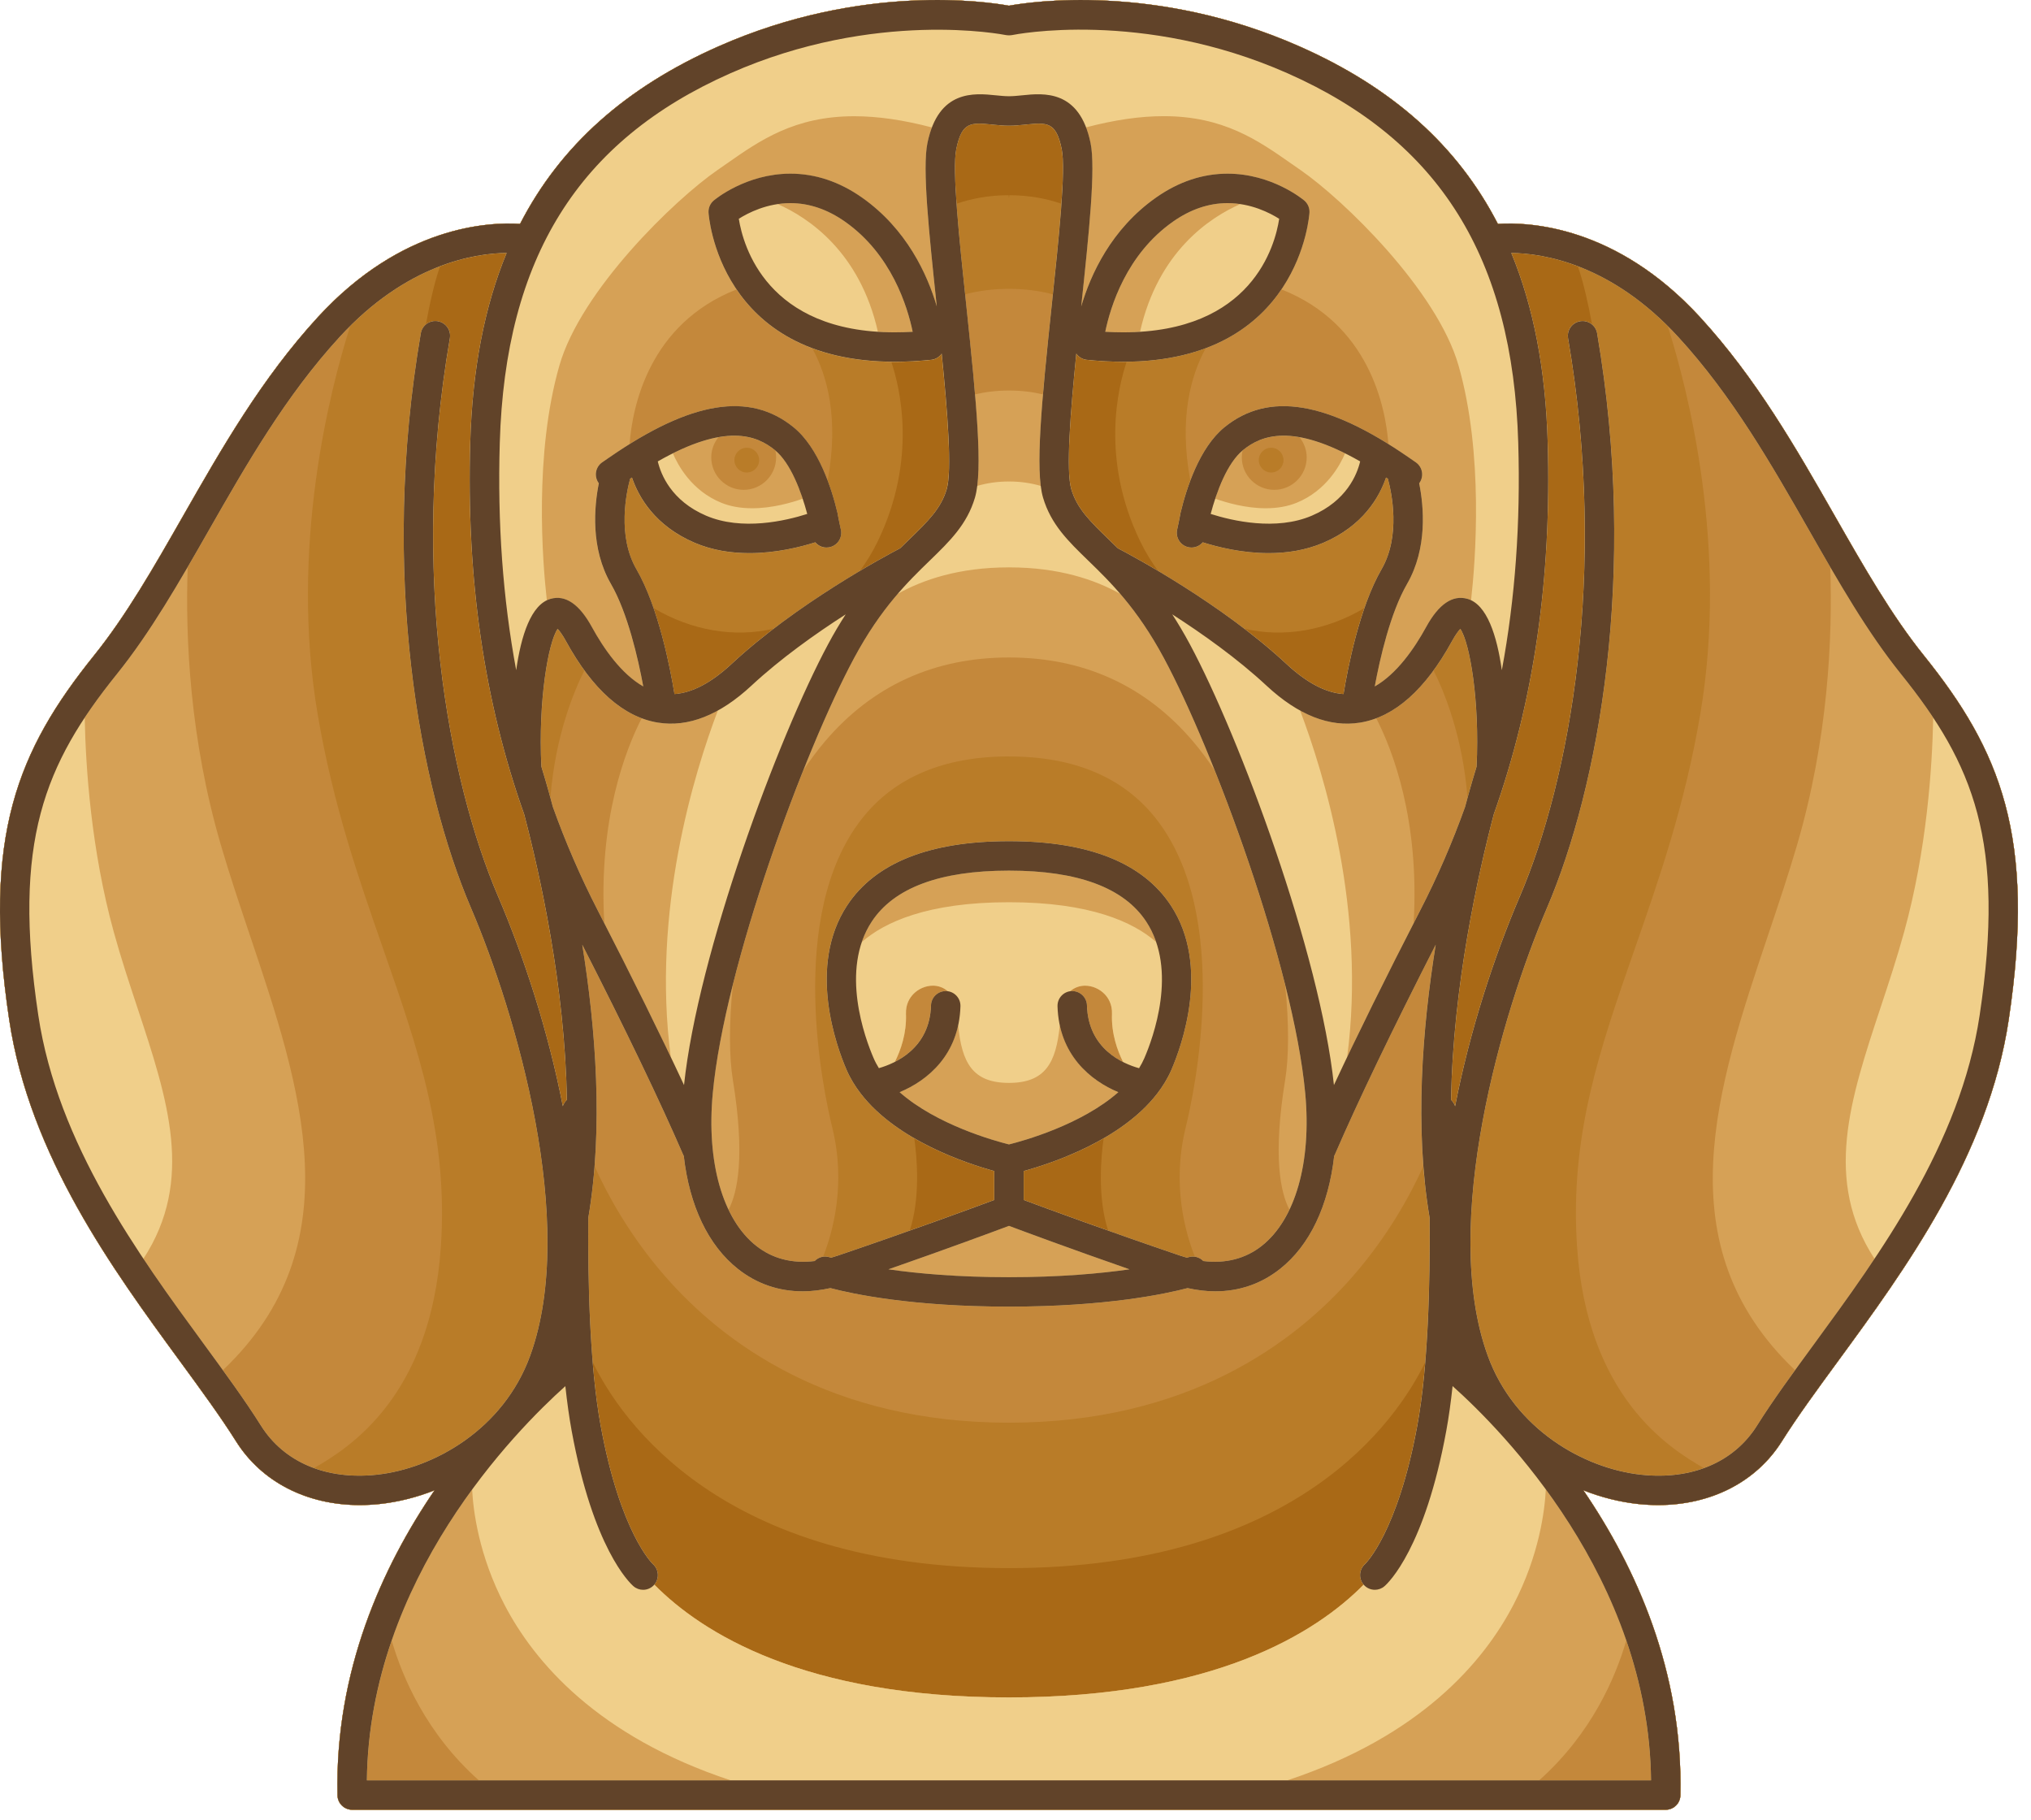
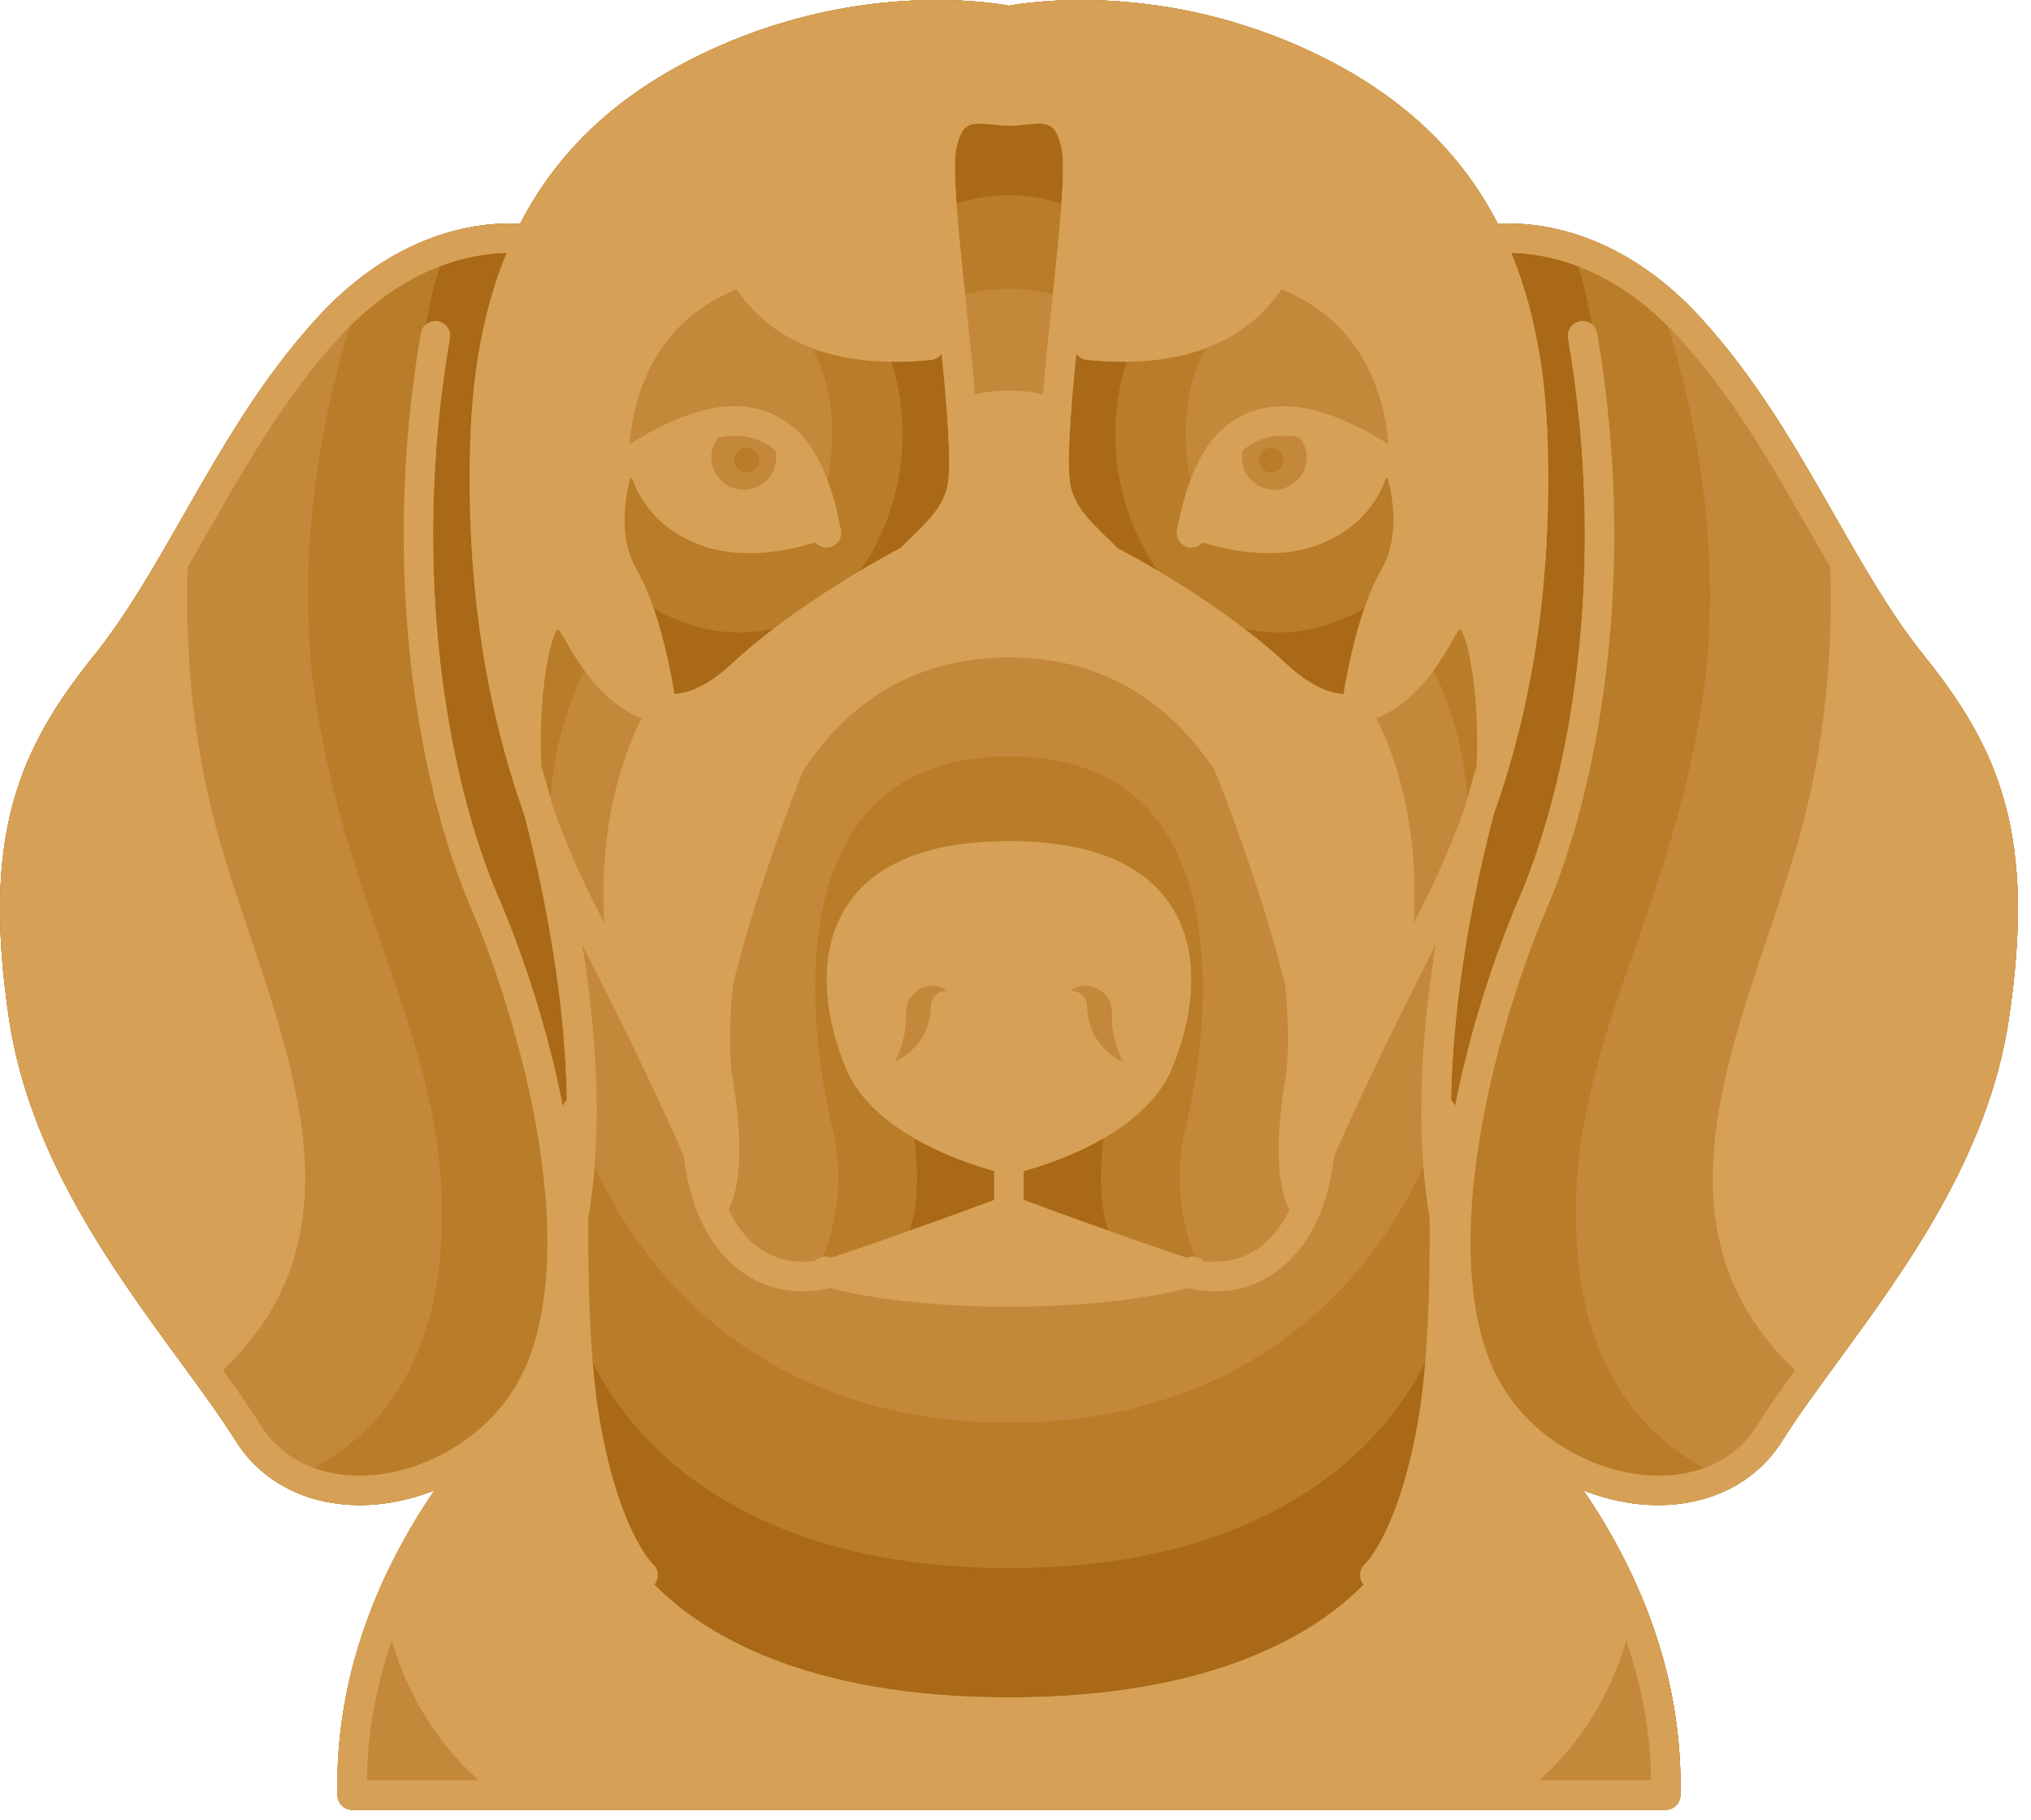
<svg xmlns="http://www.w3.org/2000/svg" style="fill-rule:evenodd;clip-rule:evenodd;stroke-linejoin:round;stroke-miterlimit:2;" xml:space="preserve" version="1.1" viewBox="0 0 144 129" height="100%" width="100%">
  <g transform="matrix(1,0,0,1,-226.462,-233.491)">
    <g>
      <g transform="matrix(1,0,0,1,-202.159,-89.848)">
        <path style="fill:rgb(169,105,22);fill-rule:nonzero;" d="M565.03,369.81C562.737,366.962 560.782,363.54 558.713,359.915C555.976,355.121 553.144,350.164 549.151,345.815C543.209,339.338 537.025,339.067 534.822,339.211C531.957,333.645 527.32,329.53 520.759,326.628C510.52,322.1 501.592,323.479 500.157,323.743C498.722,323.478 489.795,322.099 479.555,326.628C472.994,329.53 468.359,333.647 465.493,339.211C463.29,339.067 457.107,339.339 451.164,345.815C447.172,350.164 444.341,355.121 441.601,359.915C439.532,363.54 437.578,366.962 435.285,369.81C429.882,376.528 427.322,382.632 429.271,395.624C430.718,405.273 436.625,413.345 441.37,419.829C442.861,421.864 444.267,423.787 445.357,425.518C447.171,428.404 450.382,430.038 454.124,430.038C454.59,430.038 455.065,430.013 455.548,429.962C456.885,429.817 458.189,429.482 459.431,428.99C455.726,434.415 452.353,441.813 452.55,450.619C452.563,451.184 453.026,451.638 453.593,451.638L546.72,451.638C547.287,451.638 547.75,451.185 547.762,450.619C547.96,441.813 544.588,434.415 540.883,428.99C542.123,429.481 543.428,429.817 544.766,429.962C545.247,430.013 545.721,430.038 546.189,430.038C549.928,430.038 553.141,428.404 554.957,425.518C556.046,423.787 557.453,421.864 558.942,419.829C563.688,413.345 569.595,405.273 571.042,395.624C572.993,382.632 570.434,376.527 565.03,369.81Z" />
      </g>
      <g transform="matrix(1,0,0,1,-0.001,-89.848)">
        <path style="fill:rgb(185,124,40);fill-rule:nonzero;" d="M362.872,369.81C360.579,366.962 358.624,363.54 356.555,359.915C353.817,355.121 350.985,350.164 346.993,345.815C341.051,339.338 334.867,339.067 332.665,339.211C329.799,333.645 325.163,329.53 318.602,326.628C308.362,322.1 299.435,323.479 298,323.743C296.565,323.478 287.638,322.099 277.398,326.628C270.838,329.53 266.202,333.647 263.336,339.211C261.132,339.067 254.95,339.339 249.006,345.815C245.014,350.164 242.183,355.121 239.444,359.915C237.375,363.54 235.42,366.962 233.128,369.81C227.724,376.528 225.164,382.632 227.113,395.624C228.56,405.273 234.467,413.345 239.213,419.829C240.703,421.864 242.109,423.787 243.199,425.518C245.013,428.404 248.225,430.038 251.967,430.038C252.433,430.038 252.908,430.013 253.39,429.962C254.727,429.817 256.032,429.482 257.273,428.99C253.568,434.415 250.195,441.813 250.393,450.619C250.406,451.184 250.869,451.638 251.436,451.638L344.564,451.638C345.131,451.638 345.594,451.185 345.606,450.619C345.804,441.813 342.432,434.415 338.727,428.99C339.967,429.481 341.271,429.817 342.609,429.962C343.09,430.013 343.565,430.038 344.032,430.038C347.772,430.038 350.984,428.404 352.8,425.518C353.889,423.787 355.296,421.864 356.786,419.829C361.532,413.345 367.439,405.273 368.886,395.624C370.834,382.632 368.275,376.527 362.872,369.81ZM336.194,354.664C336.043,349.538 335.194,345.095 333.613,341.269C334.713,341.283 336.378,341.465 338.332,342.21C338.745,343.382 339.091,344.976 339.341,346.349C339.114,346.157 338.81,346.06 338.493,346.113C337.925,346.212 337.544,346.75 337.641,347.318C340.497,363.941 337.748,378.655 334.224,386.883C332.394,391.154 330.673,396.416 329.633,401.763C329.576,401.587 329.477,401.434 329.346,401.315C329.473,393.263 331.283,385.215 332.373,381.065C335.226,373.029 336.481,364.319 336.194,354.664ZM291.286,404.03C293.474,405.295 295.764,406.028 296.956,406.355L296.956,408.408C295.919,408.794 293.752,409.593 290.965,410.582C291.74,408.209 291.472,405.331 291.286,404.03ZM299.043,408.408L299.043,406.355C300.235,406.028 302.526,405.294 304.713,404.03C304.529,405.331 304.259,408.209 305.033,410.582C302.249,409.595 300.081,408.794 299.043,408.408ZM323.205,366.446C322.401,368.76 321.931,371.257 321.721,372.544C320.464,372.458 319.109,371.747 317.682,370.421C316.732,369.539 315.712,368.697 314.682,367.908C317.455,368.556 320.488,368.055 323.205,366.446ZM278.316,370.421C276.891,371.747 275.536,372.458 274.279,372.544C274.07,371.257 273.599,368.761 272.796,366.446C275.512,368.054 278.545,368.555 281.32,367.908C280.289,368.697 279.267,369.539 278.316,370.421ZM302.772,348.407C302.939,348.646 303.202,348.816 303.516,348.848C304.405,348.938 305.273,348.985 306.098,348.985C306.181,348.985 306.262,348.981 306.344,348.981C305.719,350.835 304.499,355.905 307.295,361.696C307.671,362.474 308.102,363.177 308.575,363.816C307.158,362.972 306.095,362.406 305.712,362.208C305.491,361.987 305.274,361.777 305.063,361.574C303.761,360.31 302.821,359.398 302.416,358.024C302.029,356.707 302.356,352.557 302.772,348.407ZM294.262,333.899C294.663,331.949 295.305,332.014 296.852,332.172C297.216,332.208 297.594,332.246 297.973,332.246C297.983,332.246 297.992,332.245 297.999,332.245C298.008,332.245 298.017,332.246 298.025,332.246C298.407,332.246 298.783,332.208 299.146,332.172C300.696,332.014 301.337,331.948 301.738,333.899C301.881,334.589 301.847,336.003 301.719,337.783C300.732,337.441 299.495,337.178 298.023,337.178C298.023,337.178 298.014,337.251 297.999,337.382C297.984,337.251 297.976,337.178 297.976,337.178C296.505,337.178 295.267,337.442 294.28,337.783C294.154,336.003 294.119,334.59 294.262,333.899ZM289.903,348.985C290.727,348.985 291.594,348.938 292.485,348.848C292.798,348.816 293.06,348.646 293.229,348.407C293.644,352.556 293.973,356.707 293.584,358.024C293.18,359.398 292.239,360.31 290.936,361.574C290.727,361.777 290.511,361.987 290.287,362.208C289.905,362.406 288.842,362.973 287.424,363.816C287.898,363.177 288.33,362.474 288.705,361.696C291.5,355.905 290.281,350.835 289.655,348.981C289.738,348.981 289.818,348.985 289.903,348.985ZM263.631,381.073C264.72,385.221 266.529,393.263 266.655,401.311C266.523,401.432 266.425,401.587 266.366,401.763C265.327,396.416 263.605,391.155 261.775,386.883C258.25,378.654 255.502,363.941 258.358,347.318C258.456,346.75 258.074,346.212 257.506,346.113C257.19,346.058 256.885,346.157 256.658,346.348C256.908,344.976 257.254,343.382 257.667,342.21C259.622,341.465 261.287,341.282 262.386,341.269C260.806,345.094 259.957,349.538 259.805,354.664C259.519,364.323 260.776,373.034 263.631,381.073ZM323.254,434.217C322.823,434.593 322.778,435.246 323.149,435.68C319.776,439.101 312.547,443.673 298,443.673C283.463,443.673 276.231,439.097 272.854,435.676C273.222,435.242 273.175,434.593 272.747,434.217C272.724,434.196 270.442,432.022 269.046,424.396C268.798,423.042 268.616,421.512 268.484,419.903C270.51,424.061 277.629,434.506 298,434.506C318.374,434.506 325.491,424.059 327.517,419.903C327.385,421.509 327.204,423.043 326.955,424.396C325.564,431.994 323.265,434.206 323.254,434.217Z" />
      </g>
      <g transform="matrix(1,0,0,1,202.157,-89.848)">
        <path style="fill:rgb(196,136,59);fill-rule:nonzero;" d="M160.713,369.81C158.42,366.962 156.465,363.54 154.396,359.915C151.659,355.121 148.827,350.164 144.834,345.815C138.892,339.338 132.708,339.067 130.505,339.211C127.639,333.645 123.003,329.53 116.442,326.628C106.203,322.1 97.275,323.479 95.84,323.743C94.405,323.478 85.478,322.099 75.239,326.628C68.678,329.53 64.042,333.647 61.177,339.211C58.973,339.067 52.792,339.339 46.847,345.815C42.855,350.164 40.024,355.121 37.286,359.915C35.216,363.54 33.262,366.962 30.969,369.81C25.565,376.528 23.005,382.632 24.955,395.624C26.402,405.273 32.309,413.345 37.055,419.829C38.545,421.864 39.951,423.787 41.041,425.518C42.855,428.404 46.067,430.038 49.808,430.038C50.274,430.038 50.749,430.013 51.231,429.962C52.569,429.817 53.873,429.482 55.114,428.99C51.409,434.415 48.036,441.813 48.234,450.619C48.246,451.184 48.709,451.638 49.277,451.638L142.406,451.638C142.973,451.638 143.436,451.185 143.448,450.619C143.647,441.813 140.274,434.415 136.569,428.99C137.81,429.481 139.113,429.817 140.452,429.962C140.933,430.013 141.407,430.038 141.874,430.038C145.614,430.038 148.827,428.404 150.642,425.518C151.731,423.787 153.139,421.864 154.628,419.829C159.374,413.345 165.281,405.273 166.728,395.624C168.676,382.632 166.116,376.527 160.713,369.81ZM127.842,367.921C128.507,368.883 129.225,373.014 128.996,377.688C128.896,378.006 128.661,378.78 128.353,379.904C128.011,375.485 126.663,372.294 125.942,370.866C126.392,370.247 126.829,369.556 127.249,368.791C127.514,368.308 127.715,368.052 127.842,367.921ZM78.13,355.959C78.13,356.442 77.737,356.836 77.251,356.836C76.768,356.836 76.375,356.442 76.375,355.959C76.375,355.474 76.768,355.08 77.251,355.08C77.737,355.08 78.13,355.474 78.13,355.959ZM115.307,355.959C115.307,356.442 114.916,356.836 114.431,356.836C113.946,356.836 113.554,356.442 113.554,355.959C113.554,355.474 113.947,355.08 114.431,355.08C114.915,355.08 115.307,355.474 115.307,355.959ZM108.543,412.473C108.54,412.473 108.508,412.483 108.455,412.5C108.297,412.454 108.135,412.406 107.973,412.352C102.82,410.602 98.496,409.008 96.885,408.409L96.885,406.356C98.845,405.819 103.769,404.194 106.328,400.893C106.332,400.89 106.335,400.885 106.339,400.88C106.745,400.355 107.094,399.789 107.357,399.178C108.065,397.535 110.155,391.848 107.314,387.527C105.328,384.507 101.476,382.974 95.867,382.974C95.858,382.974 95.849,382.977 95.841,382.977C95.834,382.977 95.825,382.974 95.815,382.974C90.206,382.974 86.355,384.507 84.369,387.527C81.528,391.848 83.618,397.536 84.325,399.178C84.591,399.789 84.939,400.356 85.344,400.88C85.347,400.885 85.35,400.89 85.354,400.893C87.914,404.194 92.838,405.819 94.798,406.356L94.798,408.409C93.188,409.009 88.863,410.601 83.709,412.351C83.546,412.407 83.387,412.455 83.227,412.5C83.174,412.482 83.144,412.473 83.14,412.473C82.981,412.418 82.818,412.409 82.662,412.432C83.352,410.694 84.302,407.291 83.317,403.288C82.717,400.843 79.992,388.299 85.407,381.39C87.708,378.454 91.211,376.967 95.845,376.963L95.848,376.963C95.854,376.963 95.863,376.966 95.866,376.967C100.473,376.967 103.977,378.454 106.278,381.39C111.693,388.299 108.969,400.843 108.367,403.288C107.382,407.294 108.333,410.694 109.023,412.432C108.867,412.41 108.704,412.42 108.543,412.473ZM101.357,348.849C102.245,348.939 103.114,348.986 103.939,348.986C106.282,348.986 108.208,348.619 109.794,348.023C108.739,349.946 107.879,352.982 108.699,357.409C108.383,358.251 108.157,359.061 108.006,359.698C107.91,360.25 107.759,360.901 107.752,360.951C107.662,361.518 108.05,362.054 108.62,362.144C108.676,362.153 108.731,362.156 108.785,362.156C109.098,362.156 109.386,362.016 109.58,361.787C110.671,362.133 112.381,362.554 114.252,362.554C115.524,362.554 116.869,362.359 118.141,361.815C120.933,360.617 122.094,358.605 122.577,357.193C122.621,357.221 122.664,357.253 122.707,357.282C122.973,358.261 123.632,361.323 122.259,363.697C120.691,366.412 119.861,370.711 119.563,372.546C118.306,372.46 116.951,371.749 115.525,370.423C110.91,366.132 104.616,362.764 103.555,362.21C103.333,361.989 103.116,361.779 102.906,361.576C101.604,360.312 100.664,359.4 100.26,358.026C99.873,356.709 100.199,352.558 100.616,348.409C100.78,348.646 101.044,348.816 101.357,348.849ZM92.103,333.899C92.504,331.949 93.146,332.014 94.694,332.172C95.058,332.208 95.435,332.246 95.815,332.246C95.825,332.246 95.834,332.245 95.841,332.245C95.85,332.245 95.859,332.246 95.867,332.246C96.249,332.246 96.625,332.208 96.988,332.172C98.538,332.014 99.179,331.948 99.58,333.899C99.872,335.315 99.424,339.752 98.954,344.203C97.969,343.947 96.935,343.816 95.866,343.816C95.857,343.816 95.85,343.819 95.842,343.819C95.836,343.819 95.827,343.816 95.819,343.816C94.75,343.816 93.716,343.947 92.73,344.203C92.258,339.752 91.811,335.315 92.103,333.899ZM87.744,348.985C88.568,348.985 89.435,348.938 90.326,348.848C90.639,348.816 90.901,348.646 91.069,348.407C91.484,352.556 91.813,356.707 91.424,358.024C91.021,359.398 90.079,360.31 88.777,361.574C88.568,361.777 88.351,361.987 88.128,362.208C87.066,362.762 80.773,366.13 76.158,370.421C74.733,371.747 73.378,372.458 72.121,372.544C71.823,370.709 70.995,366.41 69.425,363.695C68.052,361.321 68.711,358.258 68.977,357.28C69.021,357.25 69.064,357.219 69.108,357.191C69.591,358.603 70.752,360.615 73.544,361.813C74.815,362.357 76.159,362.552 77.432,362.552C79.303,362.552 81.014,362.131 82.105,361.785C82.299,362.014 82.588,362.154 82.9,362.154C82.955,362.154 83.01,362.151 83.066,362.141C83.634,362.051 84.023,361.516 83.933,360.949C83.925,360.899 83.774,360.242 83.68,359.699C83.529,359.061 83.303,358.251 82.985,357.407C83.806,352.98 82.946,349.943 81.89,348.021C83.474,348.618 85.399,348.985 87.744,348.985ZM63.84,367.921C63.966,368.052 64.169,368.308 64.432,368.79C64.852,369.556 65.289,370.248 65.74,370.865C65.019,372.293 63.67,375.486 63.33,379.903C63.022,378.779 62.786,378.006 62.687,377.687C62.457,373.014 63.175,368.883 63.84,367.921ZM64.208,401.764C63.169,396.417 61.447,391.156 59.617,386.884C56.092,378.655 53.344,363.942 56.2,347.319C56.298,346.751 55.916,346.213 55.347,346.114C54.779,346.015 54.24,346.399 54.142,346.965C51.21,364.037 54.056,379.205 57.698,387.706C60.857,395.083 65.298,410.067 61.9,419.438C60.002,424.672 55.062,427.452 51.01,427.886C49.382,428.061 47.881,427.892 46.571,427.414C49.072,425.981 54.859,422.334 55.564,411.69C56.085,403.837 53.951,397.711 51.478,390.62C49.736,385.62 47.934,380.452 46.836,374.026C44.81,362.162 47.701,350.964 49.135,346.448C53.619,341.99 58.042,341.297 60.228,341.269C58.647,345.094 57.799,349.538 57.647,354.664C57.36,364.323 58.617,373.034 61.472,381.073C62.562,385.221 64.37,393.263 64.496,401.311C64.364,401.433 64.266,401.588 64.208,401.764ZM124.795,424.396C123.404,431.995 121.106,434.207 121.095,434.217C120.664,434.593 120.619,435.246 120.99,435.68C117.617,439.101 110.388,443.673 95.841,443.673C81.304,443.673 74.072,439.097 70.696,435.676C71.063,435.242 71.017,434.593 70.589,434.217C70.566,434.196 68.284,432.022 66.888,424.396C66.122,420.211 65.978,414.338 66.015,409.676C66.219,408.478 66.365,407.251 66.461,406.012C67.363,408.018 68.936,410.917 71.441,413.795C75.575,418.54 83.162,424.197 95.841,424.197C108.52,424.197 116.11,418.54 120.242,413.795C122.747,410.917 124.32,408.018 125.222,406.012C125.318,407.251 125.465,408.48 125.668,409.678C125.706,414.338 125.563,420.211 124.795,424.396ZM140.673,427.886C136.62,427.451 131.681,424.672 129.782,419.438C126.384,410.067 130.825,395.083 133.985,387.706C137.627,379.205 140.472,364.037 137.541,346.965C137.443,346.4 136.904,346.019 136.336,346.114C135.768,346.213 135.387,346.751 135.483,347.319C138.339,363.942 135.591,378.656 132.066,386.884C130.237,391.155 128.515,396.417 127.475,401.764C127.418,401.588 127.319,401.435 127.187,401.316C127.314,393.264 129.124,385.216 130.214,381.066C133.067,373.03 134.322,364.32 134.035,354.665C133.884,349.539 133.035,345.096 131.454,341.27C133.64,341.297 138.063,341.991 142.548,346.449C143.983,350.966 146.871,362.163 144.847,374.027C143.749,380.453 141.947,385.621 140.205,390.621C137.731,397.713 135.596,403.839 136.118,411.691C136.824,422.333 142.609,425.982 145.11,427.415C143.801,427.889 142.299,428.061 140.673,427.886Z" />
      </g>
      <g transform="matrix(1,0,0,1,-202.159,89.849)">
        <path style="fill:rgb(214,161,86);fill-rule:nonzero;" d="M565.03,190.113C562.737,187.264 560.782,183.842 558.713,180.217C555.976,175.423 553.144,170.467 549.151,166.118C543.209,159.642 537.025,159.37 534.822,159.514C531.957,153.948 527.32,149.834 520.759,146.931C510.52,142.404 501.592,143.782 500.157,144.046C498.722,143.782 489.795,142.403 479.555,146.931C472.994,149.835 468.359,153.951 465.493,159.514C463.29,159.37 457.107,159.642 451.164,166.118C447.172,170.467 444.341,175.423 441.601,180.217C439.532,183.842 437.578,187.264 435.285,190.113C429.882,196.831 427.322,202.934 429.271,215.927C430.718,225.576 436.625,233.648 441.37,240.132C442.861,242.168 444.267,244.09 445.357,245.822C447.171,248.707 450.382,250.341 454.124,250.341C454.59,250.341 455.065,250.316 455.548,250.265C456.885,250.12 458.189,249.785 459.431,249.293C455.726,254.718 452.353,262.117 452.55,270.921C452.563,271.487 453.026,271.94 453.593,271.94L546.72,271.94C547.287,271.94 547.75,271.487 547.762,270.921C547.96,262.116 544.588,254.717 540.883,249.293C542.123,249.784 543.428,250.12 544.766,250.265C545.247,250.315 545.721,250.341 546.189,250.341C549.928,250.341 553.141,248.708 554.957,245.822C556.046,244.09 557.453,242.167 558.942,240.132C563.688,233.648 569.595,225.577 571.042,215.927C572.993,202.935 570.434,196.831 565.03,190.113ZM505.686,214.915C505.669,214.34 505.188,213.89 504.614,213.903C504.573,213.903 504.535,213.912 504.495,213.919L504.495,213.918C504.809,213.64 505.19,213.519 505.555,213.519C506.064,213.519 506.582,213.743 506.944,214.118C507.194,214.379 507.489,214.834 507.463,215.521C507.412,216.906 507.84,218.108 508.254,218.937C507.085,218.346 505.749,217.183 505.686,214.915ZM494.764,213.518C495.128,213.518 495.51,213.639 495.824,213.917C495.823,213.917 495.823,213.918 495.823,213.918C495.785,213.911 495.745,213.902 495.704,213.902C495.127,213.889 494.648,214.34 494.631,214.914C494.569,217.156 493.238,218.322 492.073,218.916C492.485,218.089 492.908,216.894 492.856,215.518C492.83,214.831 493.125,214.376 493.376,214.115C493.735,213.741 494.255,213.518 494.764,213.518ZM501.202,228.711L501.202,226.659C503.162,226.121 508.087,224.496 510.645,221.196C510.649,221.193 510.653,221.189 510.656,221.183C511.062,220.658 511.411,220.093 511.674,219.481C512.383,217.839 514.472,212.151 511.631,207.83C509.645,204.81 505.793,203.277 500.185,203.277C500.176,203.277 500.167,203.28 500.159,203.28C500.151,203.28 500.142,203.277 500.133,203.277C494.524,203.277 490.673,204.81 488.687,207.83C485.846,212.151 487.936,217.839 488.643,219.481C488.909,220.093 489.257,220.659 489.662,221.183C489.666,221.189 489.669,221.193 489.672,221.196C492.233,224.496 497.157,226.122 499.117,226.659L499.117,228.711C497.507,229.311 493.181,230.904 488.027,232.654C487.865,232.709 487.705,232.757 487.545,232.803C487.492,232.785 487.461,232.776 487.458,232.776C487.065,232.643 486.65,232.762 486.38,233.04C484.803,233.235 483.393,232.875 482.244,231.969C481.444,231.338 480.787,230.461 480.278,229.395C480.918,228.181 481.464,225.61 480.58,220.192C480.325,218.631 480.291,216.209 480.591,213.406C481.846,208.419 483.708,202.936 485.568,198.276C486.042,197.553 486.551,196.862 487.104,196.212C490.467,192.256 494.859,190.252 500.161,190.252C505.463,190.252 509.856,192.256 513.217,196.212C513.77,196.862 514.28,197.553 514.755,198.276C516.613,202.936 518.478,208.419 519.731,213.406C520.031,216.208 519.998,218.631 519.742,220.192C518.857,225.61 519.405,228.181 520.044,229.395C519.535,230.461 518.878,231.338 518.079,231.969C516.93,232.876 515.521,233.236 513.941,233.04C513.67,232.764 513.257,232.645 512.864,232.776C512.861,232.776 512.83,232.786 512.777,232.803C512.619,232.757 512.457,232.709 512.294,232.655C507.138,230.905 502.813,229.311 501.202,228.711ZM504.931,168.71C505.098,168.949 505.362,169.119 505.675,169.151C506.564,169.241 507.432,169.288 508.257,169.288C514.428,169.288 517.72,166.75 519.475,164.159C525.698,166.606 526.861,172.49 527.061,175.129C522.026,171.99 518.294,171.608 515.438,173.932C513.648,175.389 512.727,178.307 512.324,180.001C512.227,180.553 512.077,181.204 512.07,181.253C511.979,181.82 512.368,182.355 512.937,182.446C512.993,182.455 513.047,182.458 513.101,182.458C513.414,182.458 513.703,182.317 513.897,182.088C514.988,182.433 516.698,182.855 518.569,182.855C519.841,182.855 521.186,182.66 522.459,182.116C525.25,180.918 526.411,178.906 526.894,177.494C526.938,177.523 526.981,177.553 527.025,177.583C527.291,178.562 527.95,181.624 526.577,183.998C525.009,186.713 524.18,191.012 523.881,192.847C522.624,192.76 521.269,192.05 519.843,190.723C515.228,186.432 508.934,183.064 507.872,182.51C507.65,182.29 507.434,182.079 507.223,181.876C505.921,180.612 504.982,179.7 504.577,178.326C504.188,177.01 504.515,172.86 504.931,168.71ZM520.758,174.638C521.082,175.045 521.267,175.542 521.267,176.067C521.267,177.336 520.236,178.367 518.968,178.367C517.7,178.367 516.667,177.336 516.667,176.067C516.667,175.902 516.686,175.74 516.72,175.582C516.731,175.572 516.741,175.56 516.754,175.55C517.563,174.89 518.755,174.283 520.758,174.638ZM495.742,178.327C495.339,179.702 494.397,180.614 493.095,181.877C492.885,182.08 492.669,182.291 492.446,182.511C491.384,183.065 485.091,186.433 480.475,190.724C479.051,192.05 477.696,192.761 476.438,192.848C476.14,191.013 475.312,186.714 473.743,183.999C472.37,181.624 473.029,178.562 473.294,177.584C473.338,177.553 473.382,177.524 473.426,177.495C473.908,178.907 475.07,180.919 477.862,182.117C479.133,182.661 480.476,182.856 481.749,182.856C483.62,182.856 485.331,182.435 486.423,182.089C486.617,182.318 486.906,182.459 487.218,182.459C487.273,182.459 487.327,182.456 487.384,182.446C487.951,182.356 488.34,181.821 488.25,181.254C488.242,181.205 488.091,180.546 487.996,180.004C487.593,178.31 486.673,175.39 484.882,173.933C482.026,171.608 478.293,171.99 473.258,175.13C473.459,172.491 474.621,166.607 480.846,164.16C482.601,166.751 485.891,169.289 492.064,169.289C492.887,169.289 493.755,169.242 494.646,169.152C494.959,169.12 495.22,168.95 495.389,168.711C495.802,172.86 496.131,177.01 495.742,178.327ZM483.563,175.55C483.574,175.56 483.585,175.572 483.597,175.582C483.631,175.74 483.649,175.902 483.649,176.067C483.649,177.336 482.618,178.367 481.349,178.367C480.08,178.367 479.05,177.336 479.05,176.067C479.05,175.542 479.234,175.045 479.559,174.638C481.562,174.283 482.752,174.89 483.563,175.55ZM468.157,188.225C468.284,188.355 468.486,188.611 468.749,189.094C470.333,191.983 472.136,193.813 474.119,194.559C472.989,196.757 471.035,201.716 471.467,209.089C471.314,208.791 471.162,208.493 471.007,208.19C469.779,205.805 468.72,203.358 467.819,200.843C467.428,199.371 467.123,198.365 467.005,197.99C466.775,193.317 467.492,189.187 468.157,188.225ZM526.197,194.559C528.18,193.813 529.983,191.982 531.567,189.094C531.831,188.611 532.032,188.356 532.16,188.225C532.824,189.187 533.543,193.317 533.313,197.991C533.195,198.366 532.89,199.372 532.498,200.844C531.599,203.359 530.538,205.806 529.31,208.191C529.154,208.495 529.002,208.792 528.849,209.09C529.283,201.716 527.328,196.756 526.197,194.559ZM496.42,154.203C496.821,152.252 497.463,152.319 499.011,152.476C499.375,152.512 499.752,152.551 500.132,152.551C500.142,152.551 500.151,152.549 500.158,152.549C500.167,152.549 500.176,152.551 500.184,152.551C500.565,152.551 500.942,152.512 501.304,152.476C502.854,152.319 503.495,152.252 503.896,154.203C504.204,155.693 503.691,160.532 503.196,165.212C502.941,167.617 502.723,169.752 502.567,171.601C501.798,171.421 501.002,171.328 500.181,171.328C500.172,171.328 500.166,171.331 500.158,171.332C500.151,171.331 500.142,171.328 500.135,171.328C499.316,171.328 498.518,171.421 497.749,171.601C497.594,169.752 497.374,167.618 497.12,165.212C496.625,160.532 496.113,155.693 496.42,154.203ZM455.327,248.189C451.744,248.573 448.756,247.305 447.125,244.712C446.346,243.472 445.42,242.153 444.425,240.777C453.725,231.935 449.974,220.766 446.342,209.955C445.636,207.856 444.906,205.684 444.288,203.57C442.086,196.048 441.753,188.906 441.929,183.843C442.422,182.993 442.916,182.13 443.416,181.255C446.098,176.561 448.869,171.707 452.702,167.529C457.437,162.371 462.237,161.602 464.545,161.573C462.965,165.399 462.116,169.842 461.965,174.968C461.678,184.626 462.935,193.338 465.789,201.376C466.879,205.525 468.687,213.567 468.814,221.615C468.681,221.736 468.584,221.891 468.525,222.067C467.487,216.72 465.763,211.459 463.934,207.187C460.409,198.959 457.661,184.244 460.516,167.622C460.614,167.054 460.232,166.515 459.664,166.416C459.096,166.317 458.556,166.701 458.459,167.267C455.526,184.34 458.373,199.507 462.016,208.008C465.174,215.385 469.616,230.369 466.217,239.74C464.319,244.976 459.38,247.754 455.327,248.189ZM456.396,259.953C457.141,262.52 458.837,266.531 462.572,269.855L454.634,269.855C454.674,266.299 455.353,262.983 456.396,259.953ZM500.158,263.976C485.621,263.976 478.388,259.4 475.012,255.979C475.38,255.544 475.333,254.895 474.905,254.519C474.883,254.498 472.6,252.324 471.204,244.698C470.438,240.513 470.295,234.641 470.332,229.978C471.416,223.62 470.855,216.52 469.902,210.612C473.006,216.691 475.41,221.696 477.056,225.5C477.069,225.532 477.085,225.559 477.102,225.588C477.502,229.114 478.826,231.93 480.949,233.605C482.28,234.657 483.833,235.187 485.535,235.187C486.17,235.187 486.825,235.105 487.497,234.958C489.074,235.374 493.276,236.272 500.158,236.272C507.041,236.272 511.243,235.374 512.819,234.958C513.49,235.105 514.147,235.187 514.78,235.187C516.483,235.187 518.036,234.656 519.368,233.605C521.491,231.93 522.812,229.114 523.215,225.588C523.231,225.559 523.247,225.532 523.261,225.5C524.907,221.696 527.313,216.691 530.415,210.612C529.462,216.52 528.902,223.62 529.986,229.98C530.023,234.64 529.88,240.512 529.113,244.697C527.722,252.296 525.424,254.508 525.412,254.518C524.981,254.894 524.936,255.548 525.307,255.981C521.935,259.403 514.705,263.976 500.158,263.976ZM537.747,269.855C541.484,266.529 543.179,262.514 543.924,259.944C544.966,262.977 545.644,266.296 545.686,269.855L537.747,269.855ZM553.191,244.712C551.561,247.305 548.572,248.573 544.99,248.189C540.937,247.754 535.998,244.976 534.098,239.74C530.701,230.369 535.141,215.385 538.301,208.008C541.943,199.507 544.788,184.34 541.857,167.267C541.759,166.701 541.22,166.321 540.652,166.416C540.084,166.515 539.703,167.053 539.799,167.622C542.655,184.245 539.906,198.959 536.382,207.187C534.552,211.459 532.83,216.72 531.79,222.067C531.733,221.892 531.635,221.738 531.503,221.618C531.63,213.567 533.44,205.518 534.53,201.368C537.383,193.332 538.638,184.622 538.351,174.968C538.2,169.842 537.35,165.399 535.77,161.573C538.078,161.601 542.878,162.37 547.613,167.529C551.447,171.707 554.219,176.561 556.9,181.254C557.4,182.13 557.893,182.993 558.388,183.843C558.562,188.905 558.231,196.046 556.028,203.57C555.409,205.684 554.679,207.856 553.974,209.953C550.343,220.766 546.592,231.934 555.891,240.777C554.897,242.153 553.972,243.472 553.191,244.712Z" />
      </g>
      <g transform="matrix(1,0,0,1,-0.001,89.849)">
-         <path style="fill:rgb(240,207,138);fill-rule:nonzero;" d="M362.872,190.113C360.579,187.264 358.624,183.842 356.555,180.217C353.817,175.423 350.986,170.467 346.993,166.118C341.05,159.642 334.867,159.37 332.664,159.514C329.798,153.948 325.163,149.834 318.602,146.931C308.362,142.404 299.434,143.782 298,144.046C296.564,143.782 287.637,142.403 277.398,146.931C270.838,149.835 266.202,153.951 263.336,159.514C261.132,159.37 254.95,159.642 249.006,166.118C245.014,170.467 242.183,175.423 239.444,180.217C237.375,183.842 235.42,187.264 233.128,190.113C227.724,196.831 225.164,202.934 227.113,215.927C228.56,225.576 234.467,233.648 239.213,240.132C240.703,242.168 242.109,244.09 243.199,245.822C245.013,248.707 248.225,250.341 251.967,250.341C252.433,250.341 252.908,250.316 253.39,250.265C254.727,250.12 256.032,249.785 257.273,249.293C253.568,254.718 250.195,262.117 250.393,270.921C250.406,271.487 250.869,271.94 251.436,271.94L344.564,271.94C345.131,271.94 345.594,271.487 345.606,270.921C345.804,262.116 342.431,254.717 338.727,249.293C339.967,249.784 341.271,250.12 342.609,250.265C343.09,250.315 343.565,250.341 344.032,250.341C347.772,250.341 350.985,248.708 352.8,245.822C353.889,244.09 355.296,242.167 356.786,240.132C361.532,233.648 367.438,225.577 368.886,215.927C370.835,202.935 368.275,196.831 362.872,190.113ZM298,263.976C283.463,263.976 276.23,259.4 272.854,255.979C273.222,255.544 273.175,254.895 272.747,254.519C272.724,254.498 270.442,252.324 269.046,244.698C268.28,240.513 268.136,234.641 268.173,229.978C269.257,223.62 268.696,216.52 267.744,210.612C270.848,216.691 273.252,221.696 274.898,225.5C274.911,225.532 274.928,225.559 274.943,225.588C275.344,229.114 276.667,231.93 278.79,233.605C280.122,234.657 281.674,235.187 283.377,235.187C284.01,235.187 284.667,235.105 285.338,234.958C286.915,235.374 291.117,236.272 297.999,236.272C304.881,236.272 309.083,235.374 310.66,234.958C311.331,235.105 311.988,235.187 312.621,235.187C314.324,235.187 315.876,234.656 317.208,233.605C319.332,231.93 320.653,229.114 321.055,225.588C321.071,225.559 321.088,225.532 321.1,225.5C322.746,221.696 325.151,216.691 328.254,210.612C327.301,216.52 326.741,223.62 327.825,229.98C327.862,234.64 327.719,240.512 326.952,244.697C325.561,252.296 323.262,254.508 323.251,254.518C322.82,254.894 322.775,255.548 323.147,255.981C319.776,259.403 312.547,263.976 298,263.976ZM330.505,186.095C329.452,185.797 328.468,186.468 327.58,188.089C326.742,189.619 325.494,191.418 323.935,192.305C324.3,190.337 325.037,187.094 326.224,185.043C327.685,182.515 327.418,179.565 327.085,177.901C327.09,177.895 327.097,177.889 327.101,177.882C327.436,177.413 327.328,176.761 326.858,176.425C326.707,176.317 326.562,176.222 326.411,176.117C326.383,176.095 326.352,176.075 326.321,176.054C320.555,172.073 316.398,171.393 313.279,173.931C311.489,175.388 310.568,178.306 310.165,180C310.068,180.552 309.918,181.203 309.911,181.252C309.821,181.819 310.21,182.354 310.779,182.445C310.834,182.454 310.889,182.457 310.943,182.457C311.256,182.457 311.544,182.316 311.738,182.087C312.829,182.432 314.54,182.854 316.411,182.854C317.683,182.854 319.028,182.659 320.299,182.115C323.091,180.917 324.252,178.905 324.734,177.493C324.778,177.522 324.821,177.552 324.865,177.582C325.13,178.561 325.789,181.623 324.417,183.997C322.848,186.712 322.019,191.011 321.721,192.846C320.464,192.759 319.109,192.049 317.683,190.722C313.067,186.431 306.774,183.063 305.712,182.509C305.489,182.289 305.273,182.078 305.063,181.875C303.76,180.611 302.82,179.699 302.416,178.325C302.028,177.008 302.356,172.858 302.772,168.708C302.94,168.947 303.203,169.117 303.516,169.149C304.406,169.239 305.274,169.286 306.098,169.286C318.635,169.286 319.299,158.81 319.304,158.706C319.32,158.38 319.183,158.067 318.935,157.856C318.842,157.778 316.64,155.953 313.495,155.953C311.732,155.953 310.028,156.521 308.432,157.642C305.248,159.877 303.786,163.1 303.119,165.364C303.675,160.11 304.153,155.58 303.782,153.78C303.696,153.363 303.588,152.996 303.464,152.672C305.491,152.14 307.303,151.877 308.969,151.877C313.209,151.877 315.655,153.588 318.019,155.243C318.235,155.394 318.448,155.543 318.662,155.69C321.71,157.792 328.346,164.217 329.873,169.549C331.674,175.834 331.075,183.416 330.764,186.192C330.682,186.154 330.595,186.12 330.505,186.095ZM318.392,179.286C317.757,179.544 317.022,179.674 316.207,179.674C314.785,179.674 313.417,179.277 312.624,178.996C313.065,177.672 313.717,176.265 314.596,175.55C315.77,174.593 317.742,173.747 321.828,175.782C321.487,176.593 320.512,178.428 318.392,179.286ZM306.094,218.935C304.927,218.346 303.591,217.184 303.528,214.915C303.511,214.34 303.03,213.89 302.455,213.903C302.413,213.903 302.373,213.914 302.333,213.919C302.646,213.639 303.03,213.519 303.395,213.519C303.904,213.519 304.423,213.743 304.784,214.118C305.034,214.379 305.329,214.834 305.303,215.521C305.251,216.904 305.68,218.106 306.094,218.935ZM298,207.603C292.218,207.603 289.171,209.021 287.567,210.423C287.737,209.925 287.966,209.438 288.27,208.977C289.846,206.581 293.111,205.364 297.973,205.364C297.982,205.364 297.991,205.361 297.999,205.361C298.007,205.361 298.016,205.364 298.025,205.364C302.888,205.364 306.152,206.58 307.729,208.977C308.032,209.437 308.26,209.921 308.43,210.418C306.828,209.019 303.78,207.603 298,207.603ZM290.697,215.519C290.671,214.832 290.966,214.377 291.217,214.116C291.577,213.741 292.096,213.517 292.605,213.517C292.97,213.517 293.354,213.638 293.667,213.917C293.626,213.913 293.586,213.901 293.545,213.901C292.967,213.888 292.489,214.339 292.472,214.913C292.409,217.155 291.079,218.321 289.914,218.915C290.326,218.09 290.749,216.895 290.697,215.519ZM294.396,216.316C294.656,218.976 295.414,220.411 298,220.411C300.586,220.411 301.344,218.975 301.604,216.316C302.161,218.901 304.053,220.365 305.755,221.068C303.121,223.389 298.997,224.525 298.001,224.772C297.004,224.525 292.881,223.389 290.247,221.068C291.947,220.366 293.84,218.901 294.396,216.316ZM306.548,233.628C304.469,233.925 301.617,234.185 298,234.185C294.383,234.185 291.531,233.925 289.452,233.628C293.656,232.164 296.934,230.945 298,230.547C299.066,230.945 302.344,232.164 306.548,233.628ZM299.043,228.711L299.043,226.659C301.003,226.121 305.928,224.496 308.486,221.196C308.49,221.193 308.494,221.189 308.497,221.183C308.903,220.658 309.251,220.093 309.515,219.481C310.223,217.839 312.312,212.151 309.472,207.83C307.486,204.81 303.634,203.277 298.025,203.277C298.016,203.277 298.007,203.28 297.999,203.28C297.991,203.28 297.982,203.277 297.973,203.277C292.364,203.277 288.513,204.81 286.527,207.83C283.686,212.151 285.776,217.839 286.484,219.481C286.748,220.093 287.097,220.659 287.502,221.183C287.505,221.189 287.509,221.193 287.512,221.196C290.072,224.496 294.996,226.122 296.956,226.659L296.956,228.711C295.346,229.311 291.021,230.904 285.867,232.654C285.704,232.709 285.544,232.757 285.385,232.803C285.332,232.785 285.301,232.776 285.298,232.776C284.905,232.643 284.49,232.762 284.22,233.04C282.642,233.235 281.233,232.875 280.084,231.969C277.695,230.085 276.542,226.038 276.997,221.148C277.835,212.139 283.492,196.854 287.019,190.292C288.071,188.333 289.123,186.892 290.113,185.74C291.899,184.74 294.46,183.865 297.977,183.865C297.985,183.865 297.992,183.86 298,183.859C298.008,183.86 298.016,183.865 298.023,183.865C301.541,183.865 304.101,184.74 305.887,185.74C306.877,186.892 307.929,188.333 308.981,190.292C312.508,196.854 318.165,212.139 319.003,221.148C319.458,226.038 318.304,230.085 315.916,231.969C314.767,232.876 313.358,233.236 311.778,233.04C311.507,232.764 311.094,232.645 310.702,232.776C310.699,232.776 310.667,232.786 310.615,232.803C310.456,232.757 310.295,232.709 310.133,232.655C304.98,230.905 300.655,229.311 299.043,228.711ZM279.793,179.674C278.978,179.674 278.244,179.544 277.609,179.286C275.492,178.43 274.515,176.594 274.172,175.783C278.258,173.747 280.231,174.594 281.405,175.551C282.28,176.262 282.933,177.673 283.374,178.997C282.582,179.277 281.215,179.674 279.793,179.674ZM275.701,182.117C276.972,182.661 278.317,182.856 279.589,182.856C281.46,182.856 283.171,182.435 284.262,182.089C284.456,182.318 284.745,182.459 285.057,182.459C285.111,182.459 285.166,182.456 285.223,182.446C285.791,182.356 286.18,181.821 286.089,181.254C286.082,181.205 285.931,180.546 285.835,180.004C285.433,178.31 284.512,175.39 282.721,173.933C279.603,171.394 275.446,172.073 269.684,176.055C269.651,176.075 269.619,176.096 269.588,176.12C269.439,176.224 269.293,176.321 269.142,176.427C268.673,176.763 268.564,177.414 268.899,177.884C268.904,177.891 268.91,177.896 268.915,177.903C268.582,179.567 268.315,182.516 269.776,185.045C270.963,187.096 271.7,190.339 272.065,192.307C270.506,191.42 269.258,189.621 268.42,188.091C267.532,186.47 266.547,185.799 265.495,186.097C265.405,186.122 265.319,186.156 265.234,186.197C264.923,183.421 264.324,175.839 266.125,169.554C267.653,164.222 274.289,157.797 277.337,155.695C277.551,155.548 277.764,155.399 277.98,155.248C280.345,153.593 282.791,151.882 287.031,151.882C288.697,151.882 290.509,152.145 292.536,152.677C292.411,153.001 292.304,153.367 292.218,153.785C291.847,155.586 292.325,160.116 292.881,165.369C292.215,163.105 290.753,159.883 287.568,157.645C285.972,156.526 284.269,155.958 282.505,155.958C279.36,155.958 277.158,157.783 277.066,157.861C276.817,158.072 276.68,158.385 276.696,158.711C276.701,158.815 277.366,169.291 289.902,169.291C290.726,169.291 291.594,169.244 292.484,169.154C292.797,169.122 293.06,168.952 293.228,168.713C293.644,172.862 293.972,177.012 293.584,178.33C293.18,179.705 292.239,180.617 290.937,181.88C290.727,182.083 290.511,182.294 290.288,182.514C289.226,183.068 282.933,186.436 278.318,190.727C276.892,192.053 275.537,192.764 274.28,192.851C273.982,191.016 273.154,186.717 271.584,184.002C270.211,181.627 270.87,178.565 271.135,177.587C271.179,177.556 271.222,177.527 271.266,177.498C271.749,178.906 272.91,180.919 275.701,182.117ZM294.962,165.212C294.467,160.532 293.955,155.693 294.262,154.203C294.663,152.252 295.305,152.319 296.853,152.476C297.216,152.512 297.593,152.551 297.974,152.551C297.983,152.551 297.992,152.549 298,152.549C298.008,152.549 298.017,152.551 298.026,152.551C298.406,152.551 298.783,152.512 299.147,152.476C300.696,152.319 301.337,152.252 301.738,154.203C302.045,155.693 301.533,160.532 301.038,165.212C300.384,171.387 299.962,175.801 300.252,178.088C299.537,177.882 298.791,177.776 298.023,177.776C298.015,177.776 298.008,177.783 298,177.785C297.992,177.783 297.985,177.776 297.977,177.776C297.209,177.776 296.463,177.881 295.748,178.088C296.038,175.801 295.616,171.387 294.962,165.212ZM288.707,167.161C287.421,161.468 283.752,159.058 281.614,158.115C281.9,158.073 282.195,158.042 282.505,158.042C283.831,158.042 285.131,158.483 286.369,159.352C289.668,161.668 290.804,165.377 291.172,167.165C290.738,167.19 290.314,167.202 289.902,167.202C289.487,167.201 289.092,167.184 288.707,167.161ZM307.292,167.161C306.908,167.184 306.513,167.202 306.097,167.202C305.686,167.202 305.261,167.19 304.827,167.165C305.196,165.376 306.332,161.669 309.63,159.354C310.868,158.484 312.168,158.043 313.494,158.043C313.806,158.043 314.101,158.074 314.387,158.116C312.249,159.058 308.578,161.467 307.292,167.161ZM265.999,188.225C266.126,188.355 266.328,188.611 266.591,189.094C268.476,192.532 270.67,194.476 273.11,194.871C274.5,195.095 275.922,194.805 277.359,194.013C275.69,198.407 272.654,208.211 274.022,218.582C272.57,215.542 270.845,212.074 268.849,208.19C267.621,205.805 266.562,203.358 265.661,200.843C265.27,199.371 264.964,198.365 264.847,197.99C264.616,193.317 265.334,189.187 265.999,188.225ZM327.152,208.189C325.155,212.072 323.43,215.541 321.978,218.581C323.346,208.21 320.311,198.406 318.641,194.012C320.078,194.804 321.498,195.094 322.89,194.87C325.33,194.475 327.524,192.532 329.409,189.093C329.673,188.61 329.874,188.355 330.001,188.224C330.666,189.186 331.384,193.316 331.154,197.99C331.036,198.365 330.731,199.371 330.339,200.843C329.439,203.358 328.379,205.805 327.152,208.189ZM253.168,248.189C249.585,248.573 246.597,247.305 244.966,244.712C243.839,242.917 242.409,240.964 240.898,238.899C239.526,237.025 238.056,235.015 236.631,232.878C240.254,227.315 238.371,221.621 236.2,215.064C235.629,213.342 235.039,211.561 234.53,209.714C232.923,203.889 232.537,198.027 232.469,194.518C233.151,193.487 233.913,192.466 234.754,191.423C237.15,188.443 239.145,184.952 241.256,181.255C243.937,176.561 246.709,171.707 250.543,167.529C255.278,162.371 260.078,161.602 262.386,161.573C260.806,165.399 259.957,169.842 259.805,174.968C259.518,184.626 260.775,193.338 263.63,201.376C264.719,205.525 266.528,213.567 266.654,221.615C266.522,221.736 266.424,221.891 266.365,222.067C265.326,216.72 263.604,211.459 261.774,207.187C258.249,198.959 255.501,184.244 258.357,167.622C258.455,167.054 258.073,166.515 257.505,166.416C256.937,166.317 256.397,166.701 256.3,167.267C253.368,184.34 256.214,199.507 259.856,208.008C263.015,215.385 267.456,230.369 264.058,239.74C262.161,244.976 257.221,247.754 253.168,248.189ZM259.938,249.238C260.014,250.728 260.404,253.901 262.232,257.407C264.343,261.459 268.823,266.73 278.266,269.855L252.473,269.855C252.573,261.416 256.232,254.302 259.938,249.238ZM343.526,269.855L317.734,269.855C327.177,266.73 331.656,261.459 333.768,257.407C335.601,253.89 335.989,250.71 336.063,249.228C339.77,254.287 343.429,261.403 343.526,269.855ZM355.103,238.899C353.591,240.964 352.162,242.916 351.034,244.712C349.404,247.305 346.414,248.573 342.832,248.189C338.779,247.754 333.84,244.976 331.941,239.74C328.543,230.369 332.983,215.385 336.143,208.008C339.785,199.507 342.631,184.34 339.699,167.267C339.601,166.701 339.062,166.321 338.493,166.416C337.925,166.515 337.544,167.053 337.641,167.622C340.497,184.245 337.749,198.959 334.224,207.187C332.394,211.459 330.672,216.72 329.633,222.067C329.575,221.892 329.477,221.738 329.345,221.618C329.472,213.567 331.282,205.518 332.371,201.368C335.225,193.332 336.48,184.622 336.193,174.968C336.041,169.842 335.193,165.399 333.612,161.573C335.92,161.601 340.72,162.37 345.455,167.529C349.288,171.707 352.06,176.561 354.742,181.254C356.853,184.952 358.848,188.443 361.245,191.423C362.085,192.466 362.849,193.487 363.53,194.518C363.462,198.027 363.076,203.889 361.468,209.714C360.959,211.561 360.369,213.343 359.798,215.066C357.628,221.621 355.744,227.315 359.367,232.878C357.943,235.016 356.473,237.026 355.103,238.899Z" />
-       </g>
+         </g>
      <g transform="matrix(1,0,0,1,202.158,89.849)">
-         <path style="fill:rgb(97,67,41);fill-rule:nonzero;" d="M160.712,190.113C158.42,187.264 156.465,183.842 154.395,180.217C151.658,175.423 148.826,170.467 144.834,166.118C138.891,159.642 132.708,159.37 130.504,159.514C127.639,153.948 123.003,149.834 116.442,146.931C106.203,142.404 97.275,143.782 95.84,144.046C94.404,143.782 85.477,142.403 75.238,146.931C68.677,149.835 64.041,153.951 61.176,159.514C58.972,159.37 52.791,159.642 46.846,166.118C42.854,170.467 40.023,175.423 37.285,180.217C35.215,183.842 33.261,187.264 30.968,190.113C25.564,196.831 23.004,202.934 24.954,215.927C26.401,225.576 32.308,233.648 37.054,240.132C38.544,242.168 39.95,244.09 41.04,245.822C42.854,248.707 46.066,250.341 49.807,250.341C50.273,250.341 50.748,250.316 51.23,250.265C52.568,250.12 53.872,249.785 55.113,249.293C51.408,254.718 48.035,262.117 48.233,270.921C48.245,271.487 48.708,271.94 49.276,271.94L142.405,271.94C142.972,271.94 143.435,271.487 143.447,270.921C143.645,262.116 140.272,254.717 136.567,249.293C137.808,249.784 139.111,250.12 140.45,250.265C140.931,250.315 141.405,250.341 141.872,250.341C145.612,250.341 148.825,248.708 150.64,245.822C151.729,244.09 153.137,242.167 154.626,240.132C159.372,233.648 165.278,225.577 166.726,215.927C168.676,202.935 166.116,196.831 160.712,190.113ZM76.083,148.84C86.384,144.283 95.509,146.107 95.602,146.125C95.683,146.142 95.764,146.147 95.844,146.146C95.923,146.147 96.003,146.142 96.083,146.125C96.173,146.106 105.264,144.268 115.599,148.84C126.366,153.602 131.562,161.923 131.949,175.031C132.119,180.727 131.731,186.079 130.786,191.152C130.438,188.713 129.737,186.489 128.346,186.095C127.293,185.797 126.309,186.468 125.421,188.089C124.583,189.619 123.335,191.418 121.776,192.305C122.14,190.337 122.878,187.094 124.064,185.043C125.525,182.515 125.258,179.565 124.925,177.901C124.93,177.895 124.936,177.889 124.941,177.882C125.276,177.413 125.168,176.761 124.699,176.425C124.548,176.317 124.402,176.222 124.252,176.117C124.224,176.095 124.193,176.075 124.162,176.054C118.397,172.073 114.24,171.393 111.12,173.931C109.33,175.388 108.41,178.306 108.006,180C107.91,180.552 107.759,181.203 107.752,181.252C107.662,181.819 108.051,182.354 108.62,182.445C108.676,182.454 108.73,182.457 108.785,182.457C109.098,182.457 109.386,182.316 109.58,182.087C110.671,182.432 112.381,182.854 114.252,182.854C115.524,182.854 116.869,182.659 118.14,182.115C120.932,180.917 122.093,178.905 122.576,177.493C122.62,177.522 122.663,177.552 122.707,177.582C122.973,178.561 123.632,181.623 122.259,183.997C120.689,186.712 119.861,191.011 119.562,192.846C118.305,192.759 116.95,192.049 115.524,190.722C110.909,186.431 104.615,183.063 103.554,182.509C103.331,182.289 103.115,182.078 102.905,181.875C101.603,180.611 100.662,179.699 100.258,178.325C99.87,177.008 100.198,172.858 100.614,168.708C100.782,168.947 101.045,169.117 101.358,169.149C102.247,169.239 103.115,169.286 103.94,169.286C116.477,169.286 117.142,158.81 117.147,158.706C117.163,158.38 117.026,158.067 116.777,157.856C116.684,157.778 114.483,155.953 111.338,155.953C109.574,155.953 107.871,156.521 106.275,157.642C103.091,159.877 101.629,163.1 100.963,165.364C101.519,160.11 101.997,155.58 101.626,153.78C100.844,149.983 98.299,150.242 96.779,150.399C96.452,150.431 96.144,150.463 95.869,150.463C95.86,150.463 95.851,150.465 95.843,150.465C95.835,150.465 95.826,150.463 95.817,150.463C95.542,150.463 95.234,150.431 94.907,150.399C93.387,150.243 90.843,149.985 90.06,153.78C89.689,155.581 90.167,160.111 90.723,165.364C90.057,163.1 88.595,159.878 85.411,157.64C83.815,156.521 82.112,155.953 80.348,155.953C77.203,155.953 75.001,157.778 74.909,157.856C74.66,158.067 74.524,158.38 74.539,158.706C74.544,158.81 75.209,169.286 87.746,169.286C88.57,169.286 89.438,169.239 90.328,169.149C90.641,169.117 90.904,168.947 91.072,168.708C91.488,172.857 91.816,177.007 91.428,178.325C91.024,179.7 90.083,180.612 88.781,181.875C88.571,182.078 88.355,182.289 88.132,182.509C87.07,183.063 80.777,186.431 76.162,190.722C74.736,192.048 73.382,192.759 72.124,192.846C71.826,191.011 70.998,186.712 69.428,183.997C68.055,181.622 68.714,178.56 68.98,177.582C69.024,177.551 69.067,177.522 69.111,177.493C69.594,178.905 70.755,180.917 73.547,182.115C74.818,182.659 76.163,182.854 77.435,182.854C79.306,182.854 81.017,182.433 82.108,182.087C82.302,182.316 82.591,182.457 82.903,182.457C82.957,182.457 83.013,182.454 83.069,182.444C83.637,182.354 84.026,181.819 83.936,181.252C83.928,181.203 83.777,180.544 83.682,180.002C83.28,178.308 82.359,175.388 80.568,173.931C77.45,171.392 73.293,172.071 67.53,176.053C67.497,176.073 67.465,176.094 67.434,176.118C67.285,176.222 67.139,176.319 66.988,176.425C66.519,176.761 66.411,177.412 66.746,177.882C66.75,177.889 66.757,177.894 66.762,177.901C66.429,179.565 66.162,182.514 67.623,185.043C68.809,187.094 69.547,190.337 69.912,192.305C68.353,191.418 67.105,189.619 66.267,188.089C65.379,186.468 64.394,185.797 63.342,186.095C61.95,186.49 61.249,188.713 60.902,191.152C59.958,186.079 59.569,180.727 59.739,175.031C60.12,161.924 65.316,153.603 76.083,148.84ZM118.881,220.565C117.899,211.255 112.221,195.927 108.662,189.304C108.245,188.528 107.829,187.83 107.416,187.193C109.552,188.565 112.03,190.323 114.104,192.252C116.348,194.338 118.576,195.218 120.732,194.87C123.172,194.475 125.366,192.532 127.251,189.093C127.515,188.61 127.717,188.355 127.843,188.224C128.508,189.186 129.226,193.316 128.996,197.99C128.879,198.365 128.573,199.371 128.181,200.843C127.281,203.358 126.221,205.805 124.994,208.19C122.549,212.943 120.504,217.084 118.881,220.565ZM109.62,233.04C109.349,232.764 108.936,232.645 108.543,232.776C108.54,232.776 108.508,232.786 108.456,232.803C108.297,232.757 108.136,232.709 107.974,232.655C102.821,230.905 98.496,229.311 96.885,228.711L96.885,226.659C98.845,226.121 103.769,224.496 106.328,221.196C106.332,221.193 106.335,221.189 106.339,221.183C106.745,220.658 107.093,220.093 107.358,219.481C108.066,217.839 110.155,212.151 107.315,207.83C105.329,204.81 101.478,203.277 95.868,203.277C95.859,203.277 95.85,203.28 95.842,203.28C95.834,203.28 95.825,203.277 95.816,203.277C90.207,203.277 86.356,204.81 84.369,207.83C81.528,212.151 83.618,217.839 84.326,219.481C84.591,220.093 84.939,220.659 85.345,221.183C85.348,221.189 85.351,221.193 85.355,221.196C87.915,224.496 92.839,226.122 94.799,226.659L94.799,228.711C93.189,229.311 88.864,230.904 83.71,232.654C83.547,232.709 83.387,232.757 83.228,232.803C83.175,232.785 83.144,232.776 83.141,232.776C82.748,232.643 82.334,232.762 82.063,233.04C80.485,233.235 79.076,232.875 77.927,231.969C75.538,230.085 74.384,226.038 74.84,221.148C75.678,212.139 81.335,196.854 84.861,190.292C86.777,186.728 88.693,184.868 90.234,183.375C91.648,182.003 92.87,180.817 93.43,178.917C93.995,176.993 93.551,172.242 92.806,165.213C92.31,160.533 91.798,155.694 92.105,154.204C92.506,152.253 93.148,152.32 94.696,152.477C95.06,152.513 95.436,152.552 95.817,152.552C95.826,152.552 95.835,152.55 95.843,152.55C95.851,152.55 95.86,152.552 95.869,152.552C96.25,152.552 96.627,152.513 96.99,152.477C98.539,152.32 99.18,152.253 99.581,154.204C99.888,155.694 99.376,160.533 98.881,165.213C98.137,172.242 97.692,176.993 98.256,178.917C98.816,180.818 100.038,182.003 101.452,183.375C102.993,184.869 104.909,186.728 106.824,190.292C110.351,196.854 116.008,212.139 116.846,221.148C117.301,226.038 116.147,230.085 113.759,231.969C112.609,232.875 111.199,233.235 109.62,233.04ZM95.841,234.185C92.224,234.185 89.371,233.925 87.293,233.628C91.497,232.164 94.775,230.945 95.841,230.547C96.907,230.945 100.185,232.164 104.388,233.628C102.311,233.925 99.458,234.185 95.841,234.185ZM91.386,213.902C90.808,213.889 90.33,214.34 90.314,214.914C90.228,217.974 87.782,219.034 86.617,219.366C86.476,219.136 86.347,218.898 86.242,218.652C85.638,217.254 83.845,212.423 86.112,208.976C87.688,206.58 90.953,205.363 95.816,205.363C95.825,205.363 95.834,205.36 95.842,205.36C95.85,205.36 95.859,205.363 95.868,205.363C100.731,205.363 103.995,206.579 105.572,208.976C107.839,212.423 106.046,217.254 105.442,218.652C105.335,218.9 105.207,219.139 105.065,219.37C103.901,219.046 101.456,218.001 101.37,214.914C101.353,214.339 100.872,213.889 100.297,213.902C99.721,213.918 99.268,214.399 99.283,214.974C99.38,218.413 101.618,220.25 103.596,221.069C100.962,223.39 96.838,224.526 95.842,224.773C94.845,224.526 90.721,223.39 88.088,221.069C90.066,220.251 92.304,218.414 92.401,214.974C92.416,214.399 91.962,213.918 91.386,213.902ZM72.802,220.565C71.178,217.084 69.133,212.942 66.689,208.189C65.462,205.804 64.402,203.357 63.501,200.842C63.11,199.37 62.804,198.364 62.687,197.989C62.457,193.316 63.175,189.185 63.84,188.223C63.966,188.353 64.169,188.609 64.432,189.092C66.317,192.53 68.51,194.474 70.951,194.869C73.106,195.217 75.335,194.337 77.579,192.251C79.651,190.326 82.129,188.566 84.266,187.194C83.854,187.83 83.438,188.527 83.022,189.304C79.462,195.927 73.784,211.256 72.802,220.565ZM120.741,176.352C120.522,177.277 119.783,179.142 117.318,180.198C114.77,181.29 111.669,180.562 110.142,180.076C110.554,178.524 111.31,176.465 112.436,175.55C113.71,174.514 115.914,173.597 120.741,176.352ZM102.668,167.164C103.037,165.375 104.173,161.668 107.472,159.353C108.71,158.483 110.01,158.042 111.336,158.042C113.001,158.042 114.346,158.739 115,159.153C114.709,161.062 113.064,167.201 103.939,167.201C103.527,167.201 103.103,167.189 102.668,167.164ZM89.014,167.164C88.58,167.189 88.156,167.201 87.744,167.201C78.67,167.201 76.989,161.059 76.686,159.151C77.342,158.737 78.688,158.042 80.346,158.042C81.672,158.042 82.972,158.483 84.21,159.352C87.509,161.668 88.645,165.376 89.014,167.164ZM70.941,176.352C75.767,173.597 77.972,174.514 79.245,175.55C80.367,176.464 81.124,178.522 81.538,180.076C80.011,180.564 76.912,181.29 74.364,180.198C71.901,179.142 71.161,177.277 70.941,176.352ZM51.01,248.189C47.426,248.573 44.438,247.305 42.807,244.712C41.68,242.917 40.25,240.964 38.739,238.899C34.128,232.599 28.39,224.759 27.019,215.618C25.173,203.317 27.449,197.817 32.596,191.422C34.992,188.442 36.987,184.951 39.099,181.254C41.78,176.56 44.552,171.706 48.385,167.528C53.12,162.37 57.92,161.601 60.228,161.572C58.647,165.398 57.799,169.841 57.647,174.967C57.36,184.625 58.617,193.337 61.472,201.375C62.562,205.524 64.37,213.566 64.496,221.614C64.364,221.735 64.266,221.89 64.207,222.066C63.168,216.719 61.446,211.458 59.616,207.186C56.091,198.958 53.343,184.243 56.199,167.621C56.297,167.053 55.915,166.514 55.346,166.415C54.778,166.316 54.239,166.7 54.141,167.266C51.209,184.339 54.055,199.506 57.697,208.007C60.856,215.384 65.297,230.368 61.899,239.739C60.001,244.976 55.062,247.754 51.01,248.189ZM98.123,269.855L50.315,269.855C50.482,255.563 60.862,245.065 64.388,241.908C64.508,243.023 64.655,244.091 64.835,245.075C66.357,253.388 68.926,255.839 69.214,256.09C69.412,256.263 69.656,256.347 69.901,256.347C70.192,256.347 70.48,256.226 70.687,255.991C71.066,255.559 71.022,254.899 70.589,254.519C70.566,254.498 68.284,252.324 66.888,244.698C66.122,240.513 65.978,234.641 66.015,229.978C67.098,223.62 66.538,216.52 65.586,210.612C68.69,216.691 71.094,221.696 72.74,225.5C72.752,225.532 72.769,225.559 72.785,225.588C73.186,229.114 74.509,231.93 76.632,233.605C77.964,234.657 79.517,235.187 81.219,235.187C81.852,235.187 82.509,235.105 83.18,234.958C84.757,235.374 88.959,236.272 95.842,236.272C102.724,236.272 106.926,235.374 108.503,234.958C109.174,235.105 109.831,235.187 110.464,235.187C112.167,235.187 113.72,234.656 115.051,233.605C117.174,231.93 118.496,229.114 118.898,225.588C118.914,225.559 118.931,225.532 118.944,225.5C120.59,221.696 122.995,216.691 126.098,210.612C125.145,216.52 124.585,223.62 125.668,229.98C125.706,234.64 125.563,240.512 124.795,244.697C123.404,252.296 121.105,254.508 121.094,254.518C120.66,254.897 120.616,255.558 120.996,255.99C121.203,256.226 121.491,256.346 121.782,256.346C122.026,256.346 122.271,256.262 122.469,256.089C122.757,255.838 125.325,253.387 126.847,245.074C127.028,244.089 127.175,243.021 127.294,241.904C130.82,245.055 141.201,255.537 141.367,269.854L98.123,269.854L98.123,269.855ZM164.663,215.619C163.292,224.76 157.554,232.599 152.943,238.9C151.431,240.965 150.002,242.917 148.875,244.713C147.245,247.306 144.255,248.574 140.673,248.19C136.62,247.755 131.68,244.977 129.782,239.741C126.384,230.37 130.824,215.386 133.984,208.009C137.626,199.508 140.472,184.341 137.54,167.268C137.442,166.702 136.903,166.322 136.335,166.417C135.767,166.516 135.386,167.054 135.482,167.623C138.338,184.246 135.59,198.96 132.065,207.188C130.236,211.46 128.513,216.721 127.474,222.068C127.416,221.893 127.318,221.739 127.186,221.619C127.313,213.568 129.123,205.519 130.213,201.369C133.066,193.333 134.322,184.623 134.035,174.969C133.883,169.843 133.035,165.4 131.453,161.574C133.761,161.602 138.561,162.371 143.296,167.53C147.129,171.708 149.901,176.562 152.582,181.255C154.693,184.953 156.688,188.444 159.085,191.424C164.233,197.818 166.509,203.317 164.663,215.619Z" />
-       </g>
+         </g>
    </g>
  </g>
</svg>